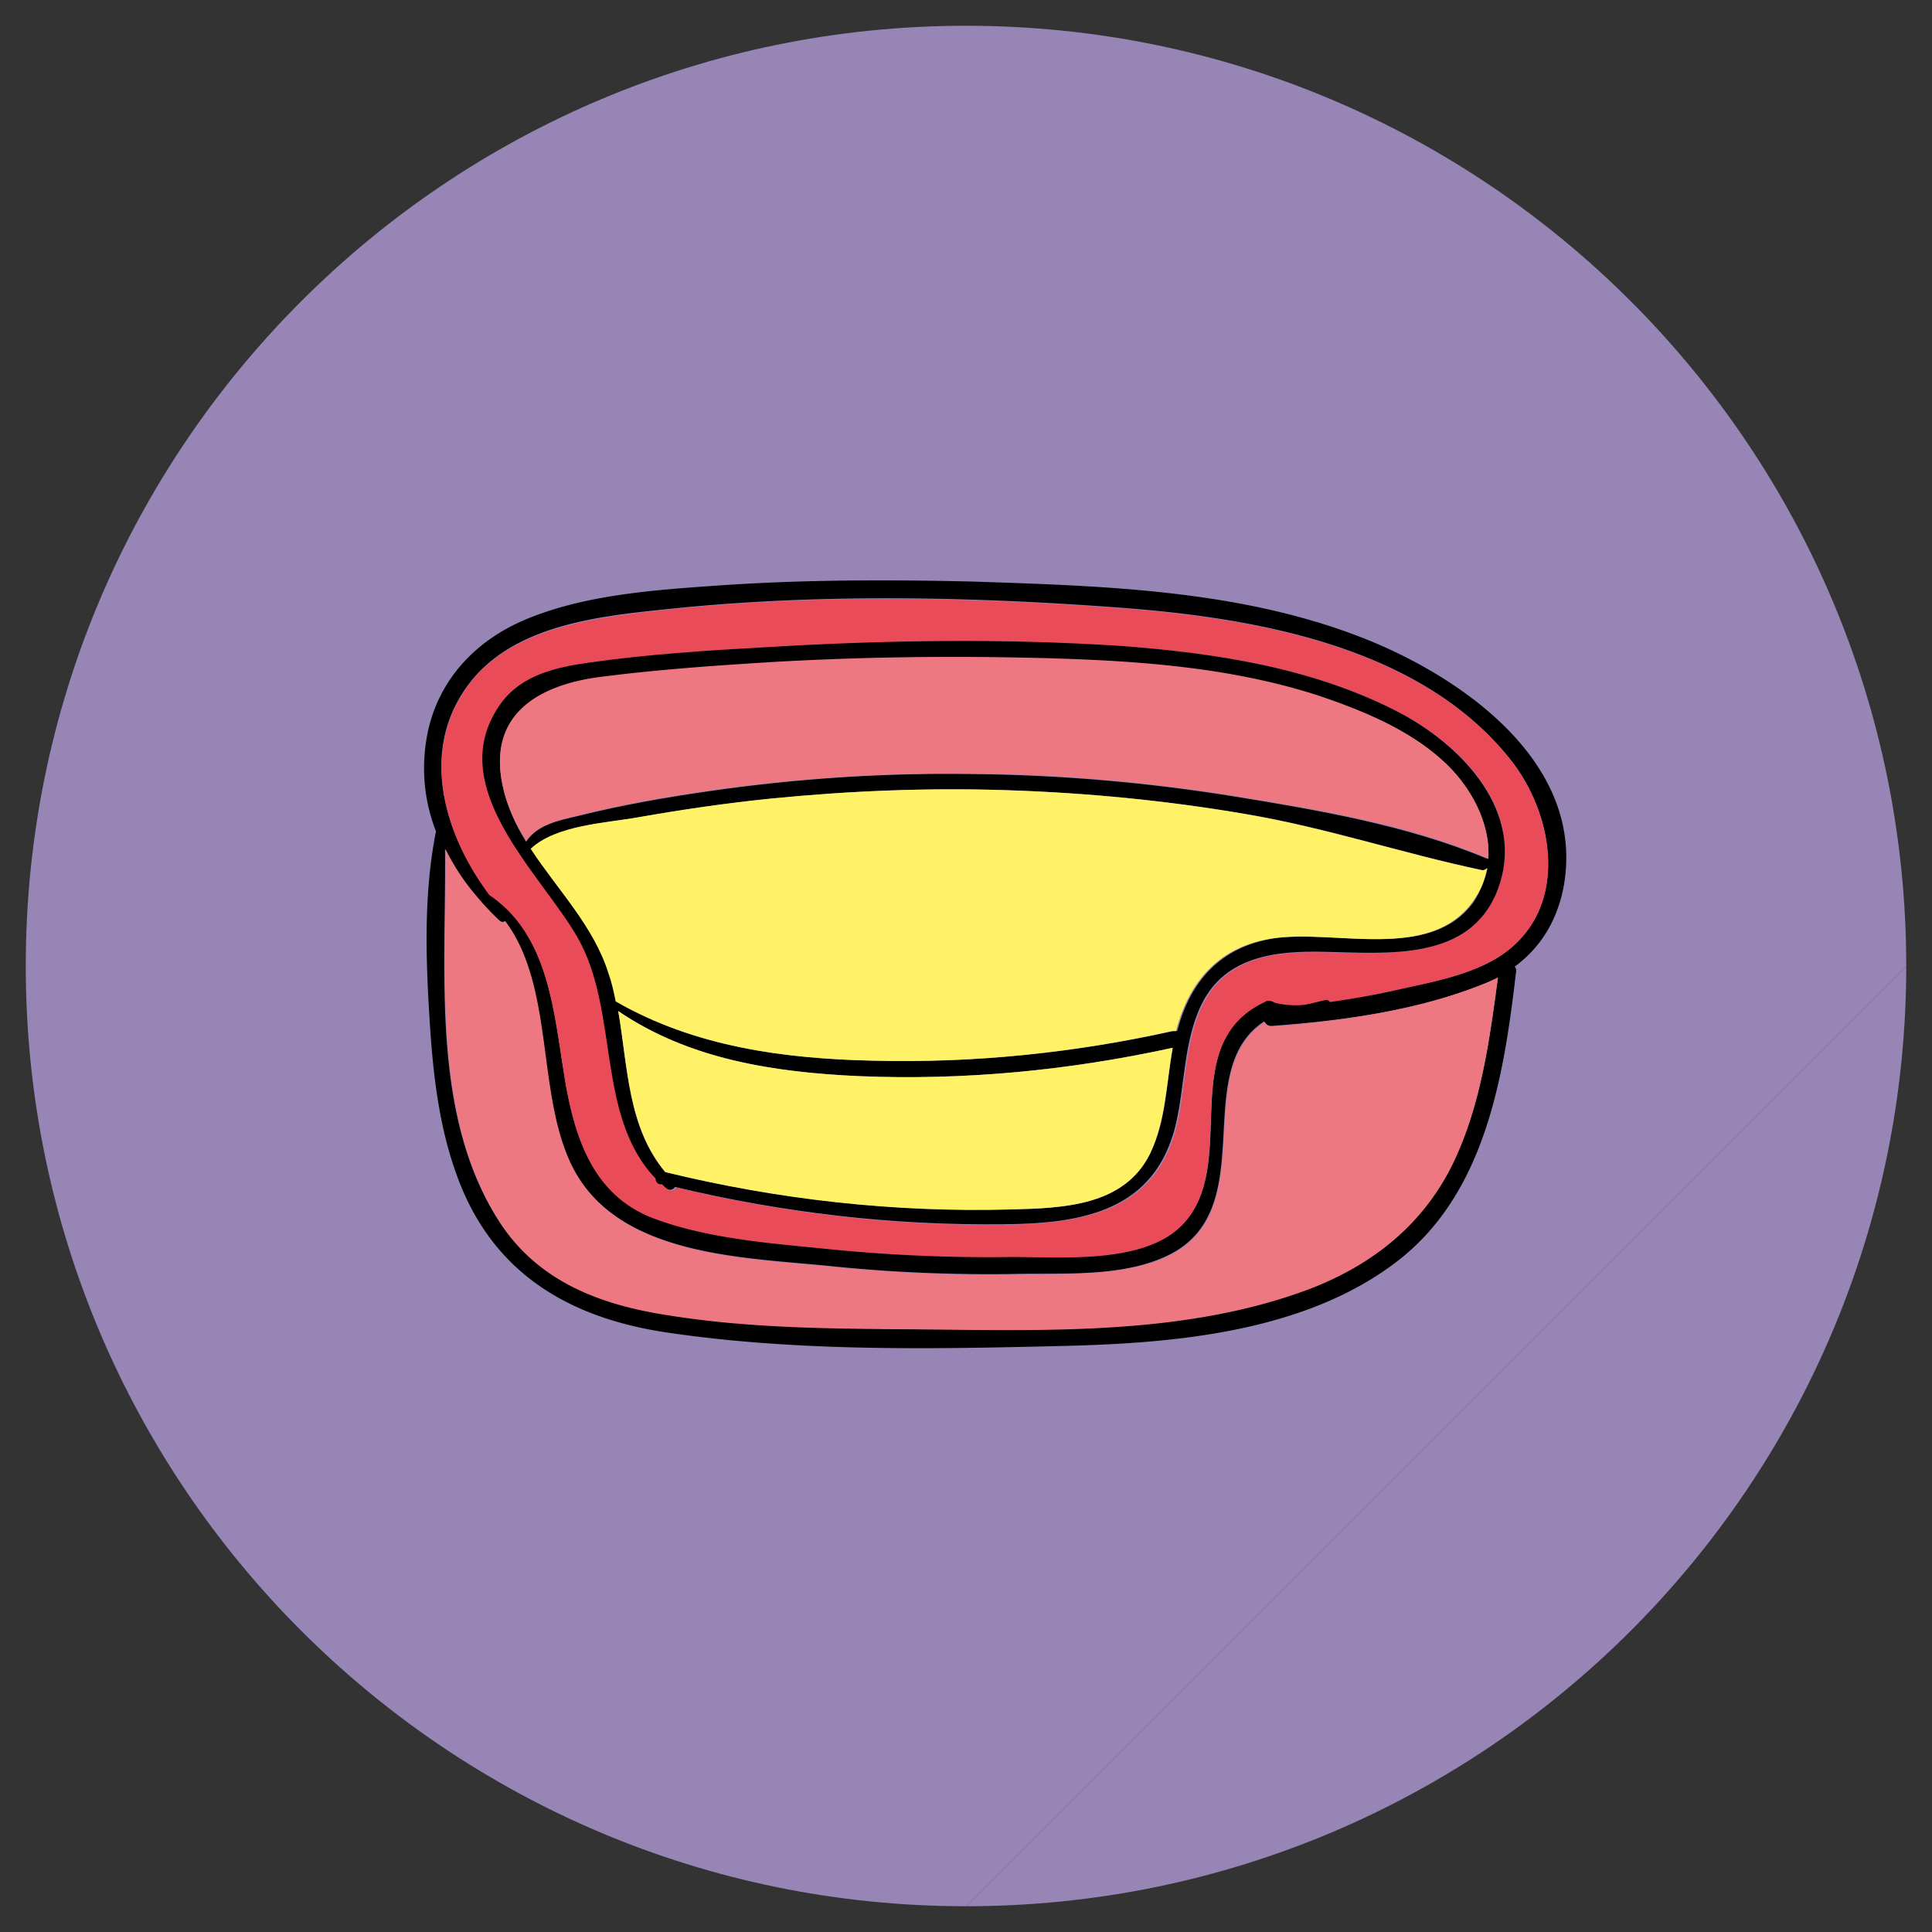
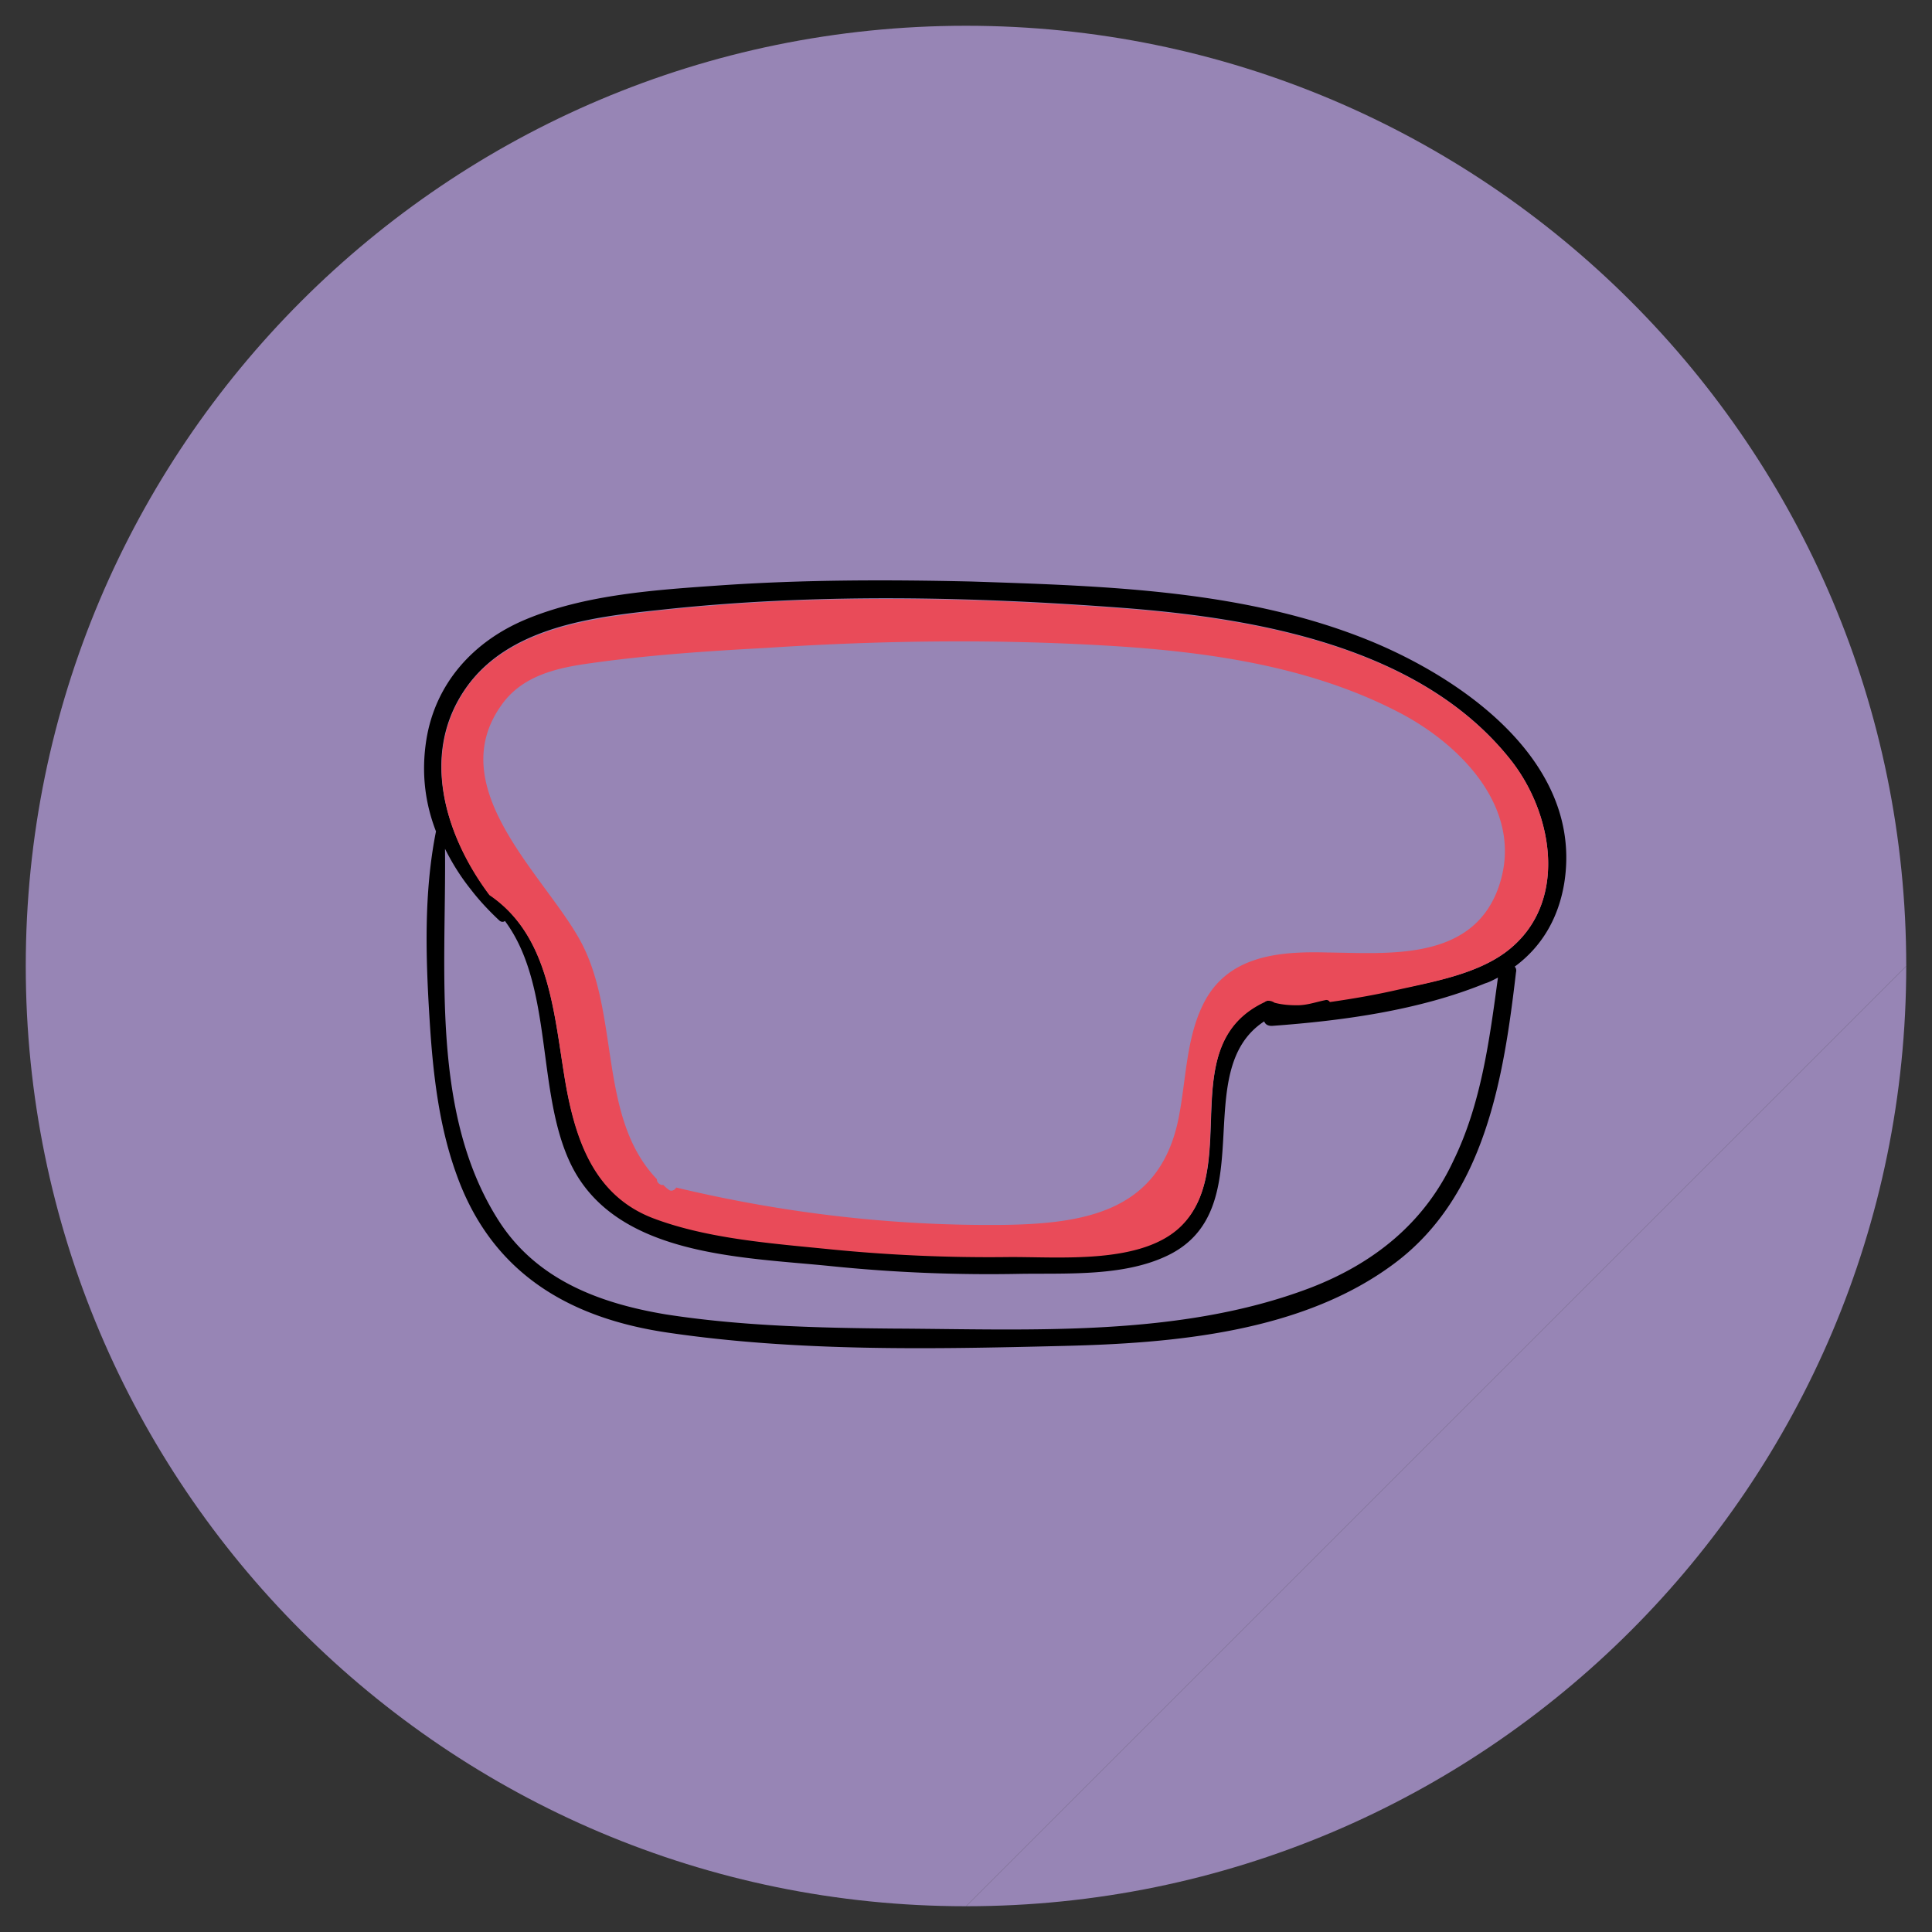
<svg xmlns="http://www.w3.org/2000/svg" width="300" height="300">
  <rect width="100%" height="100%" fill="#333333" stroke="none" />
  <g fill="#9785b5">
    <path d="M150,296C69.4,296,4,230.6,4,150S69.4,4,150,4s146,65.4,146,146" />
    <path d="M296,150c0,80.6-65.4,146-146,146" />
  </g>
  <path d="M213.2 99.7c14.8 6.2 32.6 19.1 29.7 37.4-.9 5.5-3.5 9.9-7.7 13 .2.2.3.5.2.9-1.9 16.3-4.8 34.7-18.9 45.2-14.3 10.7-34.3 12.4-51.6 12.8-20.3.5-41.2.9-61.4-2.1-15.4-2.3-27.2-9.4-32.6-24.5-2.8-7.7-3.7-16-4.2-24.2-.6-9.6-.9-19.6 1-29.1-1.7-4.4-2.3-9.1-1.5-14.2 1.4-8.8 7.3-15.3 15.4-18.7 9.3-3.9 20.2-4.6 30.2-5.3 13-.9 26.1-.9 39.1-.6 21 .7 42.8 1.3 62.3 9.4zm20.4 48.3c10.1-7.3 7.7-21.6.9-30.1-13.8-17.4-39.2-21.9-60-23.5-23.8-1.8-48.2-2.3-72 .3-10.6 1.1-23.6 2.7-30.2 12.2-7.1 10.2-3.2 22.8 3.7 32 9.6 6.6 10 18.9 11.9 29.7 1.6 8.7 4.6 17.1 13.6 20.5 8.5 3.2 18.6 3.9 27.5 4.8 9.1.9 18.2 1.3 27.3 1.2 8-.1 21.2 1.3 27.3-5 9.1-9.3-1.3-28 12.8-34.6.1 0 .1 0 .2-.1s.2-.1.3-.1a1.69 1.69 0 0 1 1 .3c1.2.3 2.3.4 3.5.4 1.5 0 2.9-.5 4.4-.8.3 0 .6.1.7.3 3.5-.5 7-1.1 10.5-1.9 5.4-1.1 12-2.3 16.6-5.6zm-1 3.8c-.6.3-1.3.7-2 .9-10.3 4.2-22.1 5.8-33.1 6.6-.6 0-1-.2-1.2-.7-11.9 7.8 0 29.5-15.3 36.5-6.7 3.1-15.3 2.6-22.5 2.7-9.9.2-19.7-.2-29.5-1.2-13.7-1.4-33.3-1.5-40.3-15.7-5.5-11.2-2.7-27.7-10.3-37.9-.2.2-.6.2-.9-.1-1.6-1.5-3.1-3.1-4.4-4.8-1.6-2-2.9-4.1-4-6.3.2 19.1-2.3 41.4 8.5 58 5.9 9 15.6 12.6 25.8 14.3 11.6 1.8 23.6 2.1 35.3 2.2 21.3.1 44.4 1.4 64.7-6.3 9.9-3.8 17.8-10.1 22.3-19.8 4.3-8.8 5.6-18.8 6.9-28.4z" />
  <path d="M234.5 117.9c6.8 8.5 9.2 22.8-.9 30.1-4.6 3.3-11.2 4.5-16.6 5.7-3.5.8-7 1.4-10.5 1.9-.1-.2-.4-.4-.7-.3-1.5.3-2.8.8-4.4.8-1.2 0-2.4-.1-3.5-.4a1.69 1.69 0 0 0-1-.3c-.1 0-.2 0-.3.1-.1 0-.1 0-.2.1-14.1 6.6-3.8 25.3-12.8 34.6-6.1 6.3-19.3 4.9-27.3 5-9.1.1-18.2-.3-27.3-1.2-8.9-.9-19-1.6-27.5-4.8-9-3.4-12-11.7-13.6-20.5C86 157.9 85.6 145.5 76 139c-6.9-9.2-10.7-21.8-3.7-32 6.6-9.5 19.6-11 30.2-12.2 23.8-2.6 48.2-2.1 72-.3 20.7 1.6 46.1 6 60 23.4zm-2 20.4c4.7-12.2-5.5-22.7-15.5-27.8-13.2-6.8-28.2-9.1-42.8-10.1-18.3-1.2-36.8-1-55.1.2-9.2.5-18.4 1.1-27.5 2.4-5.1.7-10.4 1.9-13.6 6.3-9.4 12.8 6.2 26.3 11.9 36.4 6.5 11.4 2.8 27.7 12.1 37.4 0 .4.2.7.7.9h.3c.3.3.5.5.8.7.4.4 1 .1 1.2-.3 16.7 4 33.8 6 51 5.8 12.4-.2 23.6-2.1 26.8-15.6 1.4-6.1 1.2-12.9 4-18.6 3.7-7.6 11.7-8.3 19.2-8.1 9.4.1 22.2 1.4 26.5-9.6z" fill="#e94b59" />
-   <path d="M217 110.5c9.9 5.1 20.2 15.7 15.5 27.8-4.3 11-17.1 9.7-26.7 9.5-7.5-.2-15.5.6-19.2 8.1-2.8 5.7-2.6 12.5-4 18.6-3.2 13.5-14.4 15.5-26.8 15.6-17.2.2-34.3-1.8-51-5.8-.2.4-.8.6-1.2.3-.3-.2-.6-.5-.8-.7h-.3c-.5-.1-.7-.5-.7-.9-9.3-9.7-5.6-26-12.1-37.4-5.7-10-21.2-23.6-11.9-36.4 3.2-4.4 8.6-5.6 13.6-6.3 9.1-1.3 18.4-1.9 27.5-2.4 18.3-1.1 36.8-1.4 55.1-.2 14.8 1.1 29.8 3.4 43 10.2zm14.1 22.9c.4-5.7-2.9-11.6-7.2-15.4-5.4-4.8-12.4-7.7-19.2-9.9-13.6-4.4-28-5.4-42.2-5.8-15.3-.5-30.5-.2-45.8.8-7.8.5-15.6 1.1-23.4 2.1-9.5 1.2-17.5 5.6-15.3 16.6.7 3.3 2 6.2 3.7 8.9 1.7-2.6 5-3.3 8.1-4 6.8-1.7 13.7-2.9 20.7-3.9 13.3-1.9 26.7-2.8 40.1-2.6 13.8.1 27.6 1.3 41.2 3.5 12.9 2.1 26.9 4.5 39 9.6.2-.1.2 0 .3.1zm-.1 1.4c-.3.2-.6.4-.9.3-12.3-2.6-24.2-6.6-36.6-8.7-12.3-2.1-24.7-3.3-37.1-3.7-12.2-.4-24.4.1-36.5 1.3-6.9.7-13.7 1.7-20.6 2.9-5 .9-12.7 1.2-16.7 4.9 4.2 6.4 9.9 12 12.1 19.4.4 1.4.8 2.9 1.1 4.3 12.1 7.1 26.1 8.9 39.9 9.2 15.6.4 31.2-1.2 46.5-4.6h.6c2-7.7 6.7-13.1 15.1-14.4 9.6-1.4 24.2 3.6 30.9-5.6 1.1-1.7 1.8-3.5 2.2-5.3zm-52.4 44.3c2.5-5 2.5-10.9 3.5-16.4-16 3.5-32.4 5.1-48.8 4.4-13.1-.6-26.3-2.6-37.3-10.1 1.5 8.7 1.4 18 7.3 25 17.6 4.2 35.7 6.3 53.7 5.8 8-.2 17.6-.5 21.6-8.7z" />
-   <path d="M230.6 152.7l2-.9c-1.3 9.6-2.6 19.6-6.8 28.5-4.6 9.7-12.5 16-22.3 19.8-20.3 7.7-43.4 6.4-64.7 6.3-11.8-.1-23.7-.3-35.3-2.2-10.3-1.6-19.9-5.2-25.8-14.3-10.8-16.6-8.3-39-8.5-58 1.1 2.2 2.4 4.3 4 6.3 1.4 1.7 2.8 3.3 4.4 4.8.3.3.6.2.9.1 7.6 10.2 4.8 26.7 10.3 37.9 7 14.2 26.6 14.3 40.3 15.7a242.56 242.56 0 0 0 29.5 1.2c7.2-.1 15.8.3 22.5-2.7 15.3-7 3.4-28.7 15.3-36.5.2.4.6.7 1.2.7 11-.9 22.7-2.5 33-6.7zm-6.7-34.7c4.3 3.8 7.6 9.7 7.2 15.4-.1-.1-.2-.2-.3-.2-12.1-5.2-26.1-7.5-39-9.6-13.6-2.2-27.4-3.4-41.2-3.5-13.4-.1-26.8.7-40.1 2.6-6.9 1-13.9 2.2-20.7 3.9-3.1.8-6.4 1.4-8.1 4-1.7-2.8-3.1-5.7-3.7-8.9-2.2-10.9 5.8-15.4 15.3-16.6 7.8-1 15.6-1.6 23.4-2.1 15.2-1 30.5-1.2 45.8-.8 14.2.4 28.6 1.4 42.2 5.8 6.8 2.3 13.9 5.2 19.2 10z" fill="#ee7882" />
-   <path d="M230 135.1c.4.1.7-.1.9-.3-.3 1.8-1 3.6-2.3 5.3-6.7 9.2-21.3 4.2-30.9 5.6-8.4 1.2-13.1 6.7-15.1 14.4h-.6c-15.3 3.4-30.8 5-46.5 4.6-13.8-.3-27.8-2.2-39.9-9.2-.3-1.5-.6-2.9-1.1-4.3-2.3-7.4-8-13.1-12.1-19.4 3.9-3.7 11.7-4 16.7-4.9 6.8-1.2 13.7-2.2 20.6-2.9 12.1-1.2 24.3-1.7 36.5-1.3 12.4.4 24.9 1.6 37.1 3.7 12.5 2.1 24.4 6.1 36.7 8.7zm-47.9 27.6c-1 5.5-1.1 11.3-3.5 16.4-4 8.2-13.6 8.5-21.6 8.7-18.1.5-36.2-1.5-53.7-5.8-5.8-7-5.8-16.3-7.3-25 11 7.5 24.2 9.5 37.3 10.1 16.4.7 32.8-.9 48.8-4.4z" fill="#fff266" />
</svg>